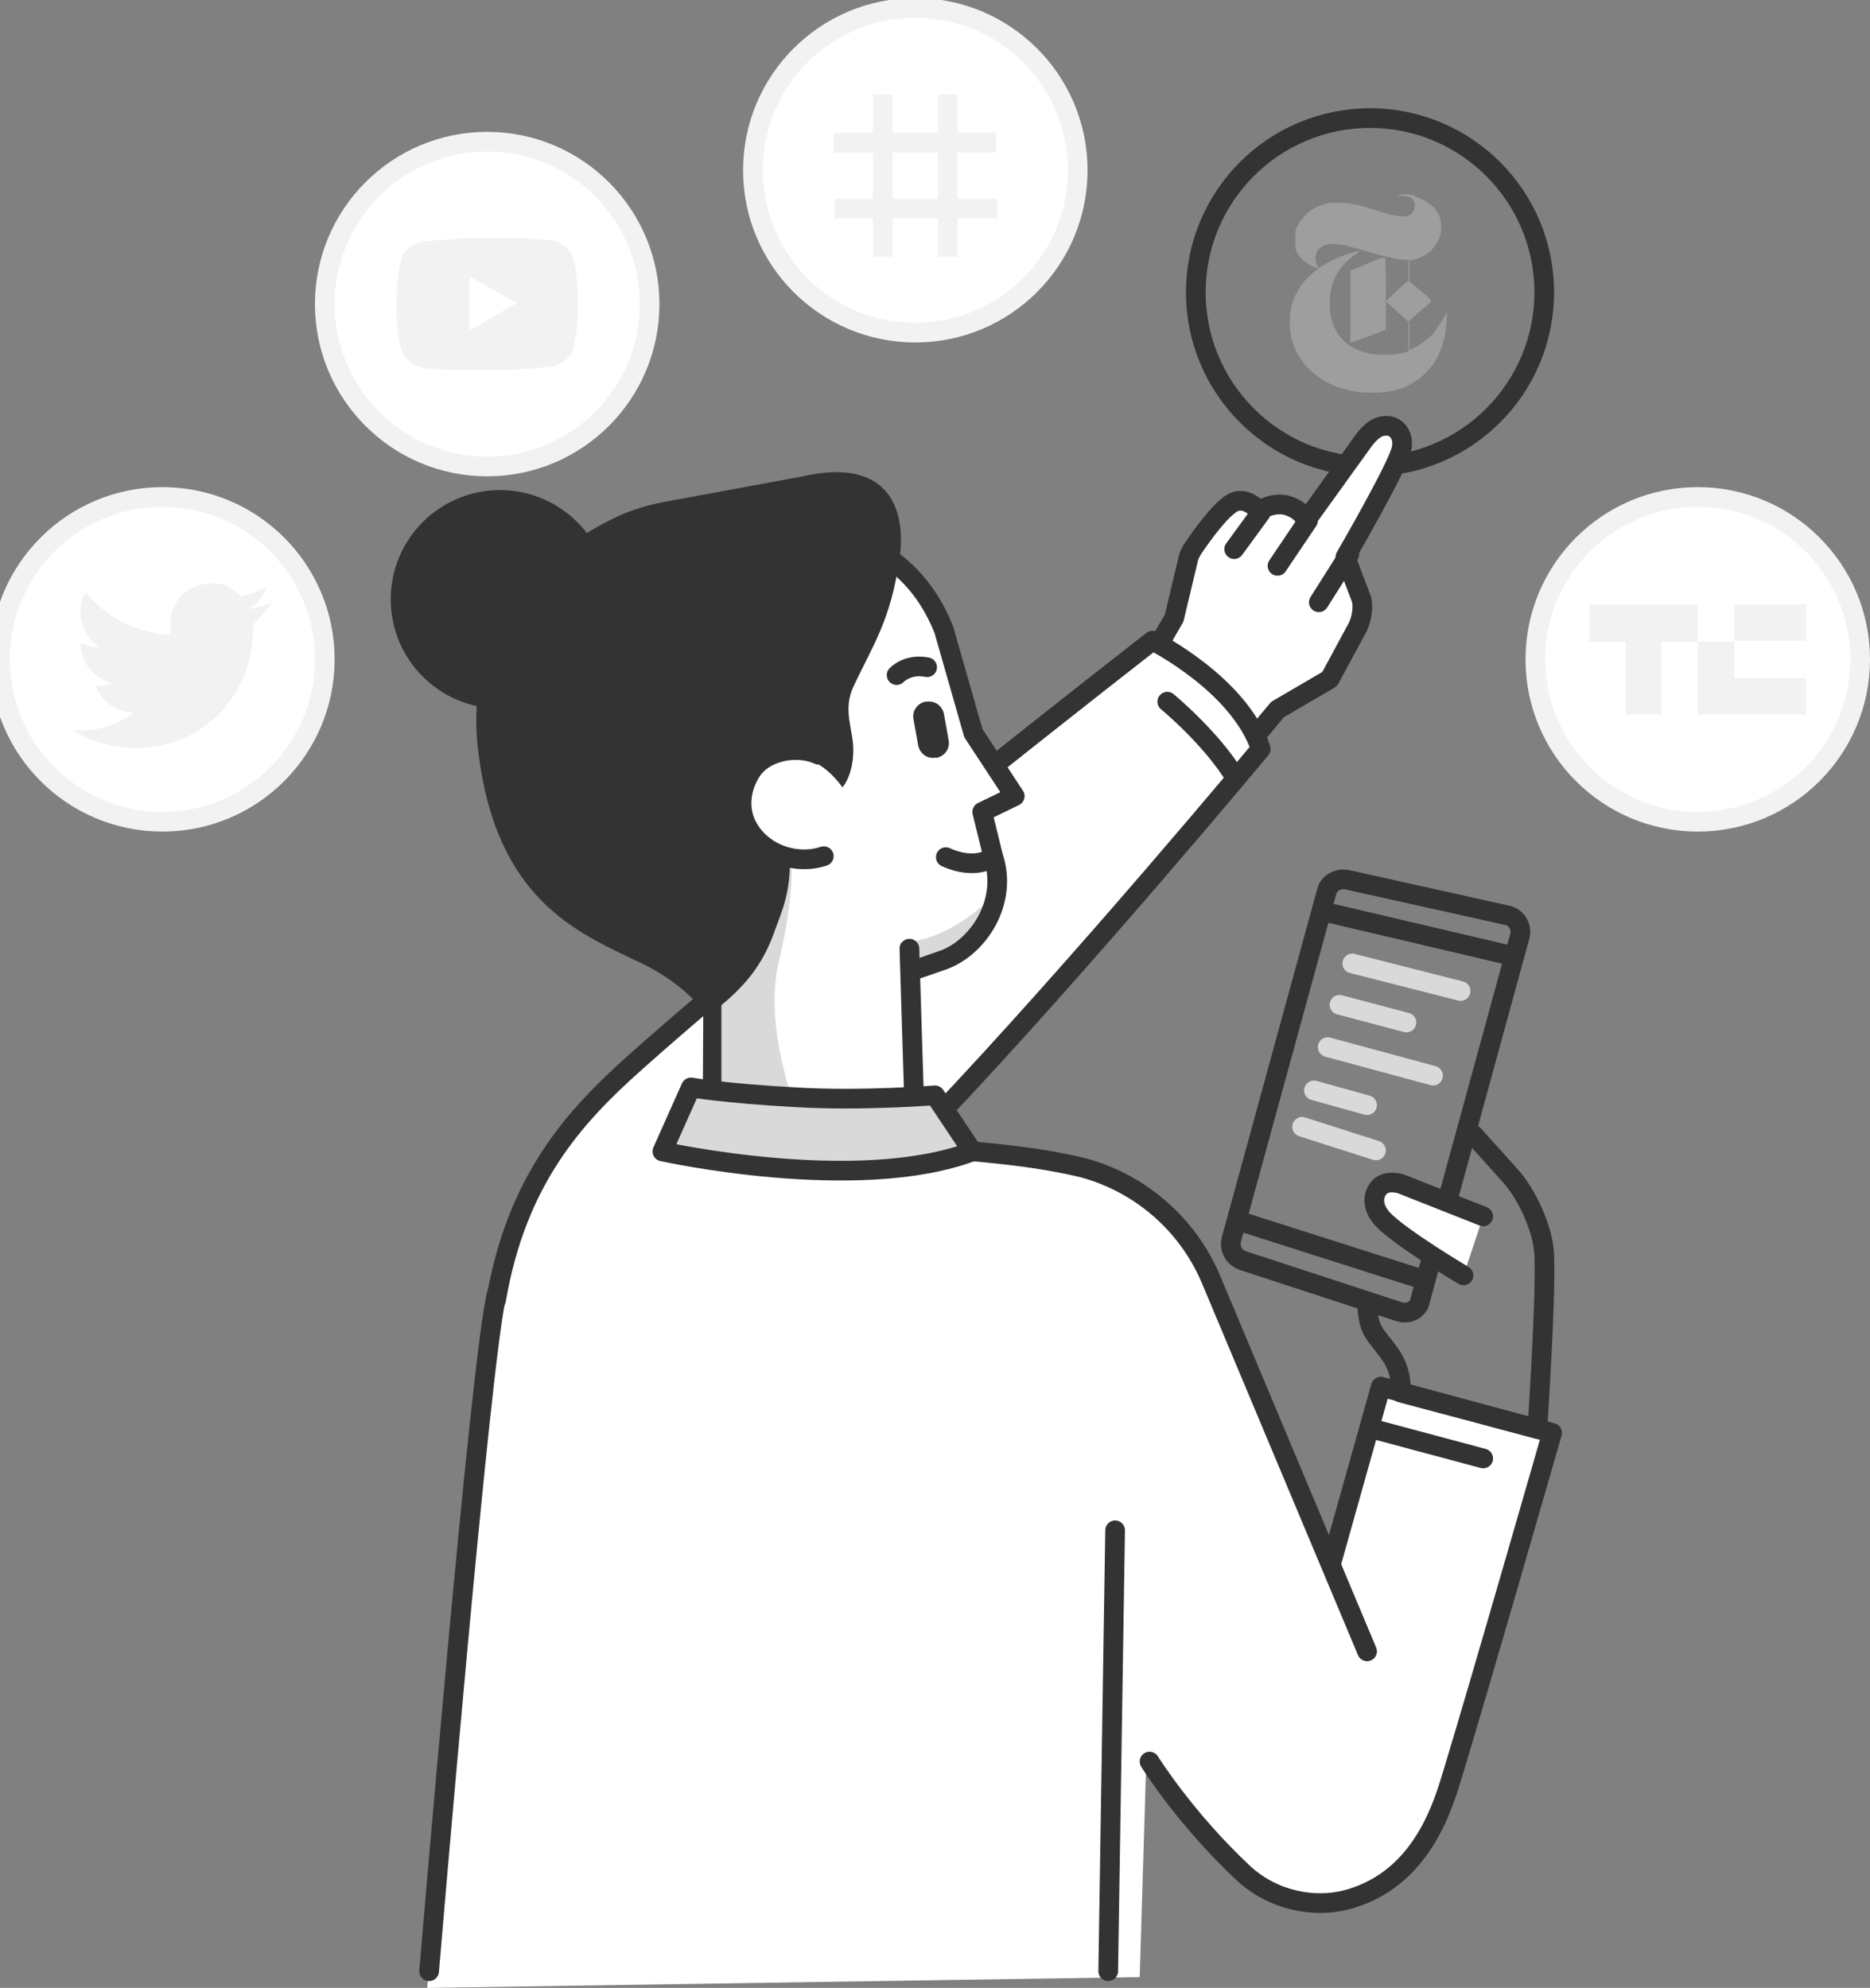
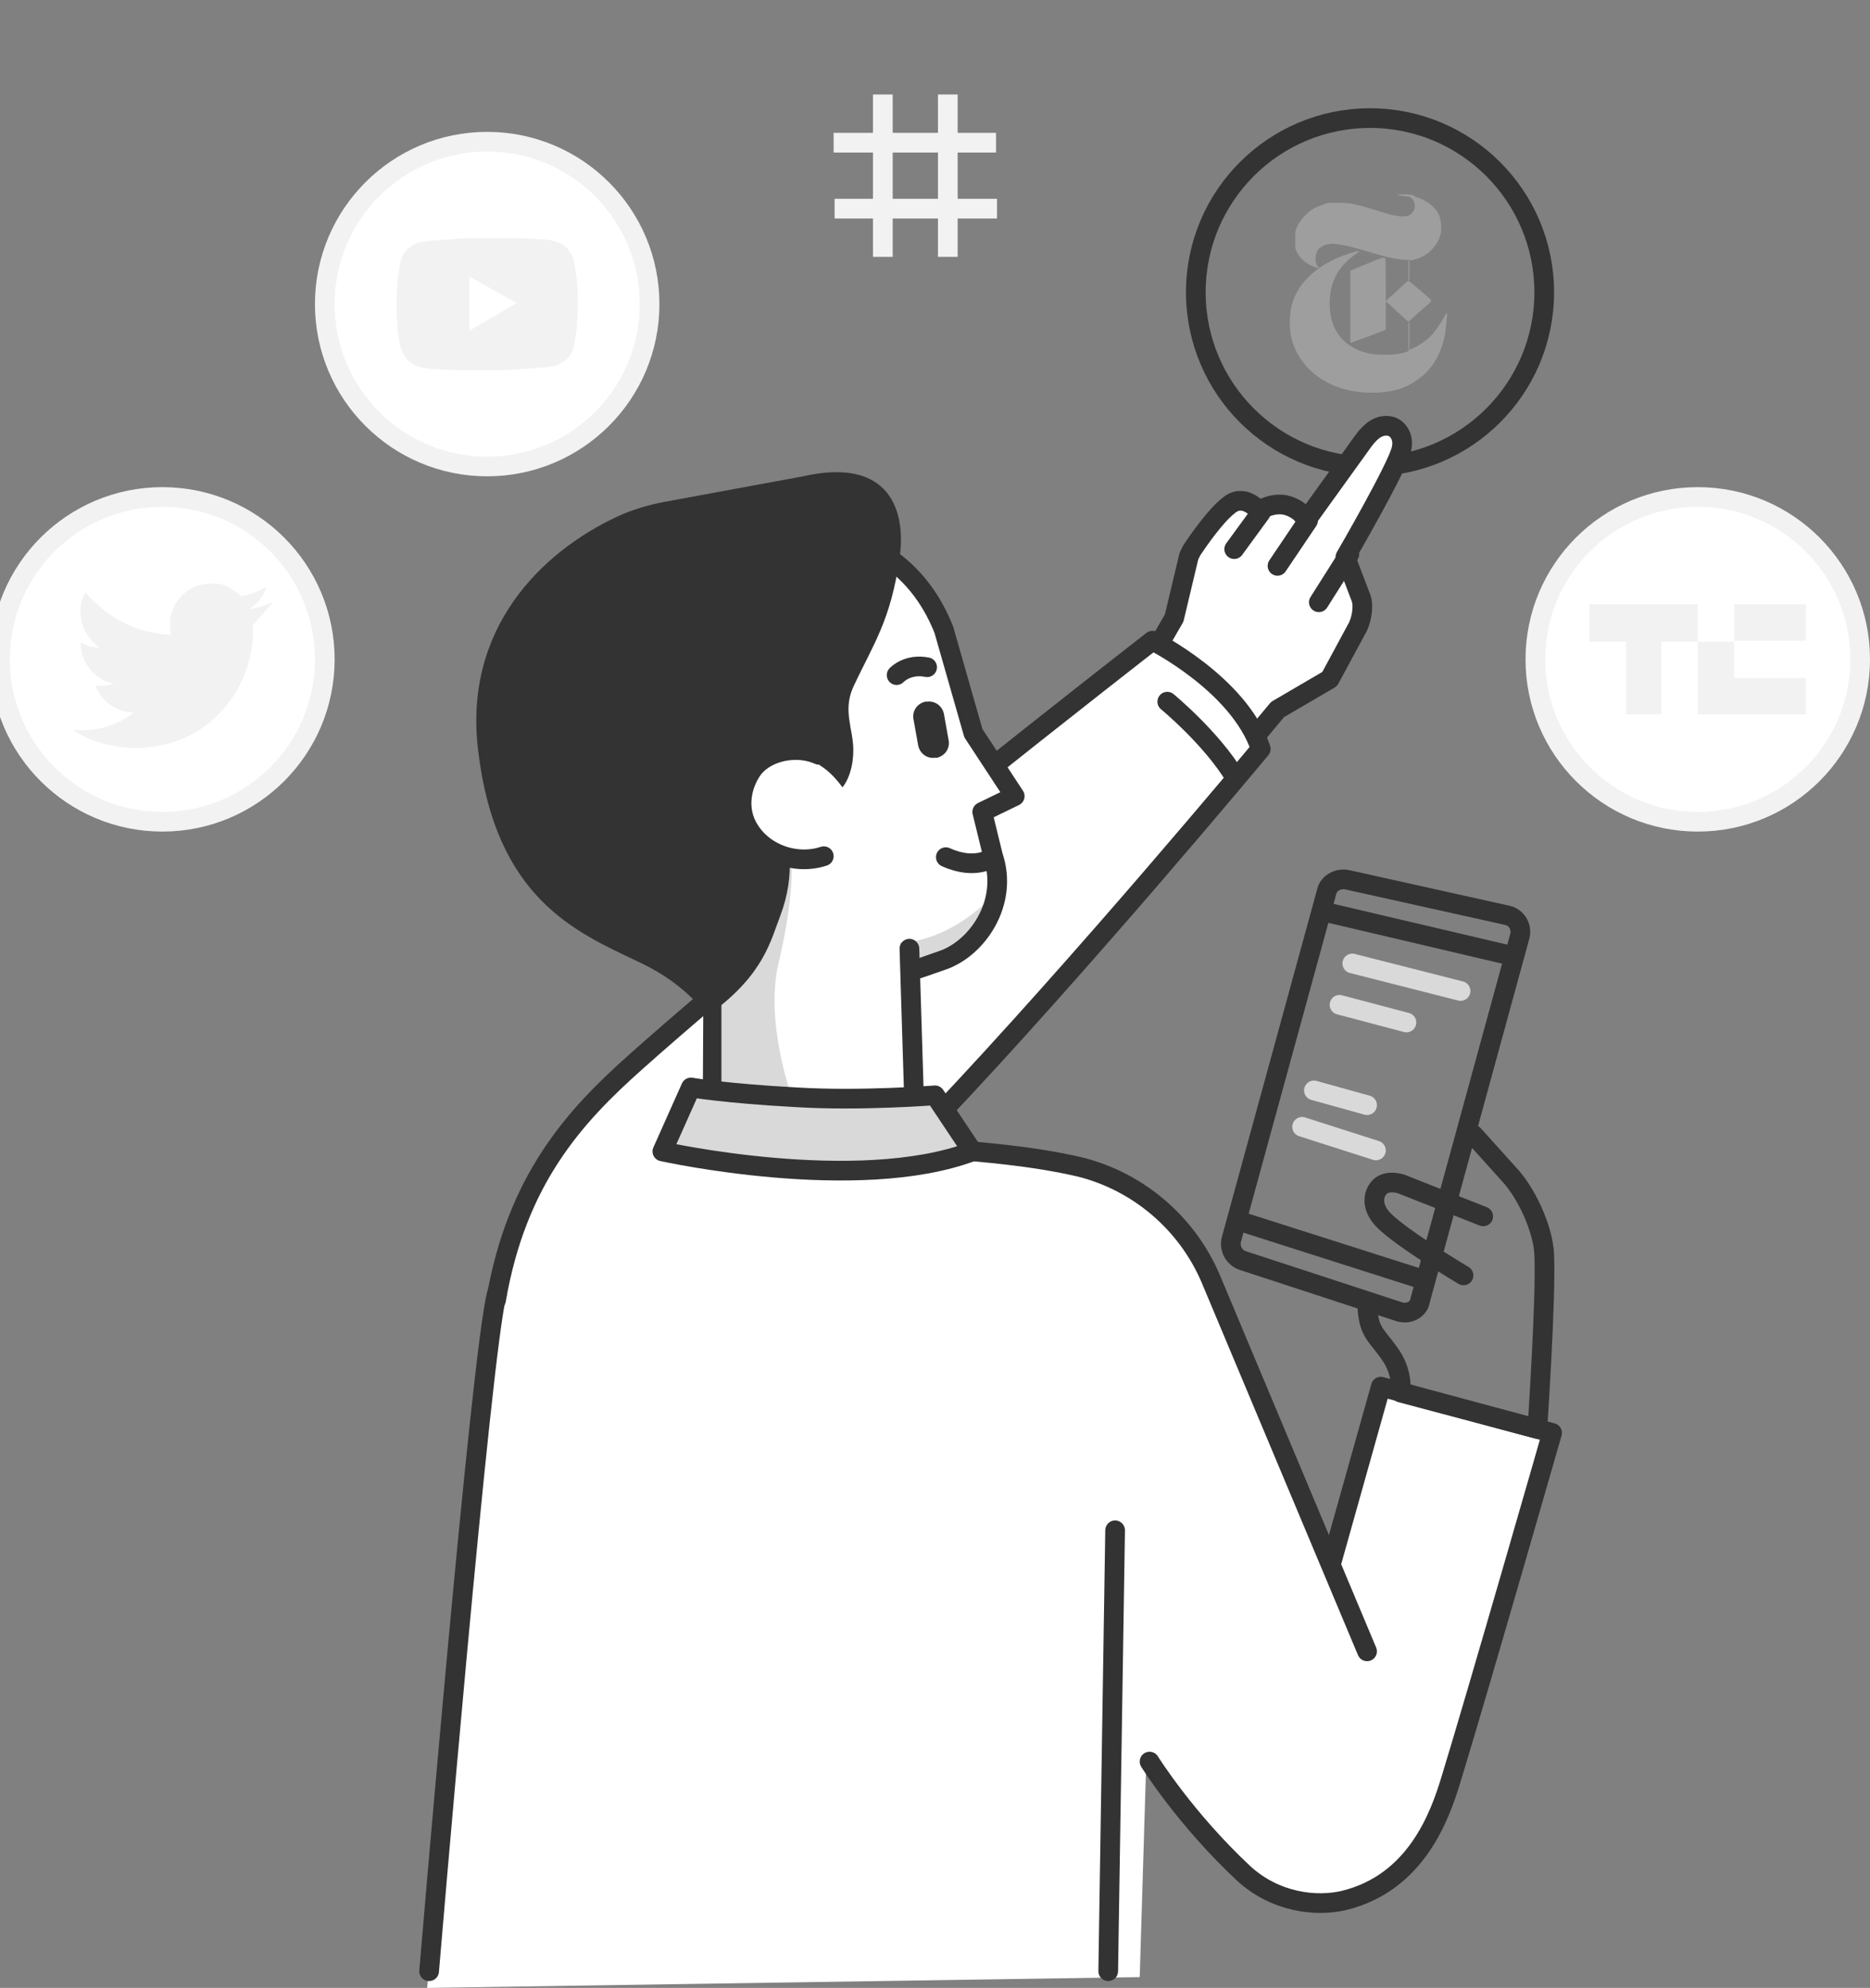
<svg xmlns="http://www.w3.org/2000/svg" width="190px" height="202px" viewBox="0 0 190 202" version="1.1">
  <rect x="0" y="0" width="190" height="202" fill="#808080" stroke="none" />
  <title>illustration-pointing-source</title>
  <desc>Created with Sketch.</desc>
  <g id="Page-1" stroke="none" stroke-width="1" fill="none" fill-rule="evenodd">
    <g id="Artboard">
      <g id="illustration-pointing-source">
        <path d="M115.8,200.9 L118,128.4 C118.1,123.6 114.9,119.3 110.2,118.1 C107.1,117.3 103.2,116.7 98.5,116.8 C94.8,116.9 88,118.4 82.1,118.6 C73.8,118.8 66.7,117.7 66.7,117.7 C66.7,117.7 61.3,119.6 61.3,119.7 C57.1,121.9 51.7,128.7 49.8,134.5 L43.4,202 L115.8,200.9 Z" id="Path" fill="#FFFFFF" fill-rule="nonzero" />
        <path d="M139.2,47.4 C148.975,47.4 156.9,39.475 156.9,29.7 C156.9,19.925 148.975,12 139.2,12 C129.425,12 121.5,19.925 121.5,29.7 C121.5,39.475 129.425,47.4 139.2,47.4 Z" id="Path" stroke="#333333" stroke-width="2" stroke-linecap="round" stroke-linejoin="round" />
        <path d="M142.1,19.8 C141.9,19.8 142,19.9 142.4,19.9 C142.7,19.9 143.1,20 143.2,20 C144,20.4 143.9,21.6 143.1,21.9 C142.5,22.1 141.8,22 139.9,21.4 C137.7,20.7 137.1,20.6 135.9,20.6 C135.1,20.6 134.9,20.6 134.4,20.8 C134.1,20.9 133.6,21.1 133.3,21.3 C132.7,21.7 132.1,22.4 131.8,23 C131.6,23.4 131.6,23.6 131.6,24.4 C131.6,25.2 131.6,25.3 131.8,25.7 C132.2,26.4 133,27 133.8,27.2 L134.1,27.3 L133.9,27.1 C133.6,26.7 133.6,26.1 133.8,25.6 C133.9,25.3 134.1,25.2 134.4,25 C135.2,24.6 136.1,24.7 139.1,25.6 C141.1,26.2 142.2,26.4 142.8,26.4 L143.2,26.4 L143.2,27.4 L143.2,28.4 L142.2,29.3 C141.7,29.8 141.1,30.3 141,30.4 L140.8,30.6 L142,31.7 L143.2,32.8 L143.2,34.2 C143.2,35 143.2,35.6 143.1,35.7 C143.1,35.7 142.8,35.8 142.4,35.9 C141.5,36.1 139.8,36.1 139,35.9 C136.5,35.3 135.1,33.5 135.1,30.9 C135.1,28.7 135.9,27.2 137.5,26 C137.8,25.8 138.1,25.6 138.1,25.5 C138.1,25.5 137.9,25.5 137.6,25.6 C134.1,26.6 131.8,28.6 131.2,31.2 C131,32.1 131,33.4 131.2,34.3 C131.9,37.2 134.4,39.3 137.8,39.8 C138.4,39.9 138.9,39.9 139.8,39.9 C141.7,39.8 142.7,39.5 144,38.6 C145.5,37.6 146.4,36 146.8,34.1 C146.9,33.4 147.1,31.8 147,31.8 C147,31.8 146.9,31.9 146.8,32.1 C146.6,32.5 146,33.4 145.6,33.9 C145.1,34.5 144.1,35.2 143.3,35.5 L143.1,35.6 L143.1,34.1 L143.1,32.7 L144.2,31.7 C144.8,31.2 145.4,30.7 145.4,30.6 C145.5,30.5 145.1,30.2 144.3,29.5 L143.1,28.5 L143.1,27.5 L143.1,26.5 L143.6,26.4 C145,26.1 146.1,25 146.4,23.7 C146.5,23.1 146.4,22.3 146.2,21.8 C145.8,21 144.9,20.3 143.8,20 C143.7,19.7 142.5,19.7 142.1,19.8 Z" id="Path" fill="#9E9E9E" fill-rule="nonzero" />
        <path d="M138.9,26.8 L137.2,27.5 L137.2,31.1 C137.2,33.1 137.2,34.7 137.2,34.8 C137.2,34.9 137.8,34.6 139,34.2 L140.8,33.5 L140.8,29.8 C140.8,26.9 140.8,26.2 140.7,26.2 C140.6,26.1 139.8,26.4 138.9,26.8 Z" id="Path" fill="#9E9E9E" fill-rule="nonzero" />
        <path d="M141.4,43.1 C140.3,42.9 139.6,43.3 138.9,44.2 L132.9,52.9 C132.9,52.9 132.6,51.9 131.1,51.4 C129.6,50.9 128.1,51.9 128.1,51.9 C128.1,51.9 126.6,50 125,51.4 C123.7,52.4 121.9,55 121.3,55.9 C121.2,56.1 121.1,56.3 121,56.5 L119.6,63.3 L118.3,65.5 L127.9,74.4 L128.4,74.8 L129.9,72 L135.2,68.9 L137.9,63.9 C138.4,63.1 138.7,61.6 138.4,60.7 L136.8,56.5 C136.8,56.5 142.2,47.2 142.5,45.5 C142.8,44.4 142.1,43.3 141.4,43.1 Z" id="Path" fill="#FFFFFF" fill-rule="nonzero" />
        <path d="M95,113.7 C110,97.9 125.1,79.9 125.1,79.9 C122.9,73.3 114.1,68.9 114.1,68.9 C114.1,68.9 82.2,92.2 64.7,107.9 C58.4,113.5 52.6,119.9 50.5,132.1" id="Path" fill="#FFFFFF" fill-rule="nonzero" />
        <path d="M95,113.7 C110,97.9 128.1,76.1 128.1,76.1 C125.9,69.5 117.2,64.8 117.2,64.8 C117.2,64.8 82.2,92.2 64.6,107.9 C58.3,113.5 52.5,119.9 50.4,132.1" id="Path" fill="#FFFFFF" fill-rule="nonzero" />
        <path d="M95,113.7 C110,97.9 128.1,76.1 128.1,76.1 C125.9,69.5 117.1,65.1 117.1,65.1 C117.1,65.1 82.2,92.2 64.6,107.9 C58.3,113.5 52.5,119.9 50.4,132.1" id="Path" stroke="#333333" stroke-width="2" stroke-linecap="round" stroke-linejoin="round" />
        <path d="M16.5,83.5 C25.613,83.5 33,76.113 33,67 C33,57.887 25.613,50.5 16.5,50.5 C7.387,50.5 0,57.887 0,67 C0,76.113 7.387,83.5 16.5,83.5 Z" id="Path" stroke="#F2F2F2" stroke-width="2" fill="#FFFFFF" fill-rule="nonzero" stroke-linecap="round" stroke-linejoin="round" />
        <path d="M27.7,61.2 C27,61.5 26.1,61.8 25.3,61.9 C26.2,61.4 26.8,60.5 27.1,59.6 C26.3,60.1 25.4,60.4 24.5,60.6 C24.1,60.2 23.6,59.9 23.1,59.6 C22.6,59.3 22,59.3 21.4,59.3 C19.1,59.3 17.2,61.2 17.3,63.5 C17.3,63.8 17.3,64.1 17.4,64.5 C13.9,64.4 10.8,62.7 8.7,60.2 C8.3,60.8 8.1,61.6 8.2,62.3 C8.2,63.7 9,65 10.1,65.8 C9.4,65.8 8.8,65.6 8.2,65.3 L8.2,65.4 C8.2,67.4 9.7,69.1 11.6,69.5 C11.2,69.6 10.9,69.6 10.5,69.7 C10.2,69.7 10,69.7 9.7,69.6 C10.2,71.2 11.8,72.4 13.6,72.4 C12.2,73.5 10.4,74.2 8.4,74.2 C8,74.2 7.7,74.2 7.4,74.2 C9.3,75.4 11.5,76 13.9,76 C21.6,75.9 25.8,69.5 25.7,64 C25.7,63.8 25.7,63.6 25.7,63.5 C26.4,62.7 27.1,62 27.7,61.2 Z" id="Path" fill="#F2F2F2" fill-rule="nonzero" />
        <path d="M49.5,47.4 C58.613,47.4 66,40.013 66,30.9 C66,21.787 58.613,14.4 49.5,14.4 C40.387,14.4 33,21.787 33,30.9 C33,40.013 40.387,47.4 49.5,47.4 Z" id="Path" stroke="#F2F2F2" stroke-width="2" fill="#FFFFFF" fill-rule="nonzero" stroke-linecap="round" stroke-linejoin="round" />
        <path d="M58.7,30.8 C58.7,30.8 58.7,30.7 58.7,30.6 C58.7,30.4 58.7,30.2 58.7,30 C58.7,29.4 58.6,28.9 58.6,28.3 C58.5,27.6 58.4,26.9 58.3,26.5 C58.2,26 57.9,25.6 57.6,25.2 C57.2,24.8 56.8,24.6 56.3,24.5 C55.7,24.3 54.6,24.3 53,24.2 C52.2,24.2 51.4,24.2 50.6,24.2 C50.3,24.2 50,24.2 49.8,24.2 L49.2,24.2 C49,24.2 48.7,24.2 48.4,24.2 C47.6,24.2 46.8,24.2 46,24.3 C44.4,24.4 43.3,24.5 42.7,24.6 C42.2,24.7 41.8,25 41.4,25.3 C41,25.7 40.8,26.1 40.7,26.6 C40.6,27.1 40.5,27.7 40.4,28.4 C40.4,28.9 40.3,29.5 40.3,30.1 C40.3,30.3 40.3,30.5 40.3,30.7 C40.3,30.8 40.3,30.8 40.3,30.9 L40.3,31 C40.3,31 40.3,31.1 40.3,31.2 C40.3,31.4 40.3,31.6 40.3,31.8 C40.3,32.4 40.4,32.9 40.4,33.5 C40.5,34.2 40.6,34.9 40.7,35.3 C41,36.3 41.7,37.1 42.7,37.3 C43.3,37.5 44.4,37.5 46,37.6 C46.8,37.6 47.6,37.6 48.4,37.6 C48.7,37.6 49,37.6 49.2,37.6 L49.8,37.6 C50,37.6 50.3,37.6 50.6,37.6 C51.4,37.6 52.2,37.6 53,37.5 C54.6,37.4 55.7,37.3 56.3,37.2 C57.3,36.9 58.1,36.2 58.3,35.2 C58.4,34.7 58.5,34.1 58.6,33.4 C58.6,32.9 58.7,32.3 58.7,31.7 C58.7,31.5 58.7,31.3 58.7,31.1 C58.7,31 58.7,31 58.7,30.9 L58.7,30.8 Z M47.7,33.6 L47.7,28.1 L52.5,30.8 L47.7,33.6 Z" id="Shape" fill="#F2F2F2" fill-rule="nonzero" />
        <path d="M113,175.6 L124.7,189.5 C124,189.5 128.1,193.7 134.2,193.3 C147,192.5 147.2,181.1 147.2,181.1 L157.6,145.5 L140.7,140.9 L135.1,159 C135.1,159 124.8,128 115.4,121.1 C108.7,116.2 97.1,116.7 97.1,116.7" id="Path" fill="#FFFFFF" fill-rule="nonzero" />
        <path d="M135.3,158.7 L140.3,140.9 L157.7,145.6 C157.7,145.6 150.1,172.1 147.4,180.9 C146.3,184.5 143.9,191.3 136.6,193.1 C133.7,193.8 129.6,193.3 126.4,190.4 C120.4,184.8 116.8,179 116.8,179" id="Path" stroke="#333333" stroke-width="2" stroke-linecap="round" stroke-linejoin="round" />
-         <path d="M93,33.8 C102.113,33.8 109.5,26.413 109.5,17.3 C109.5,8.187 102.113,0.8 93,0.8 C83.887,0.8 76.5,8.187 76.5,17.3 C76.5,26.413 83.887,33.8 93,33.8 Z" id="Path" stroke="#F2F2F2" stroke-width="2" fill="#FFFFFF" fill-rule="nonzero" stroke-linecap="round" stroke-linejoin="round" />
        <line x1="89.7" y1="9.6" x2="89.7" y2="26.1" id="Path" stroke="#F2F2F2" stroke-width="2" stroke-linejoin="round" />
        <line x1="96.3" y1="9.6" x2="96.3" y2="26.1" id="Path" stroke="#F2F2F2" stroke-width="2" stroke-linejoin="round" />
        <line x1="101.2" y1="14.5" x2="84.7" y2="14.5" id="Path" stroke="#F2F2F2" stroke-width="2" stroke-linejoin="round" />
        <line x1="101.3" y1="21.2" x2="84.8" y2="21.2" id="Path" stroke="#F2F2F2" stroke-width="2" stroke-linejoin="round" />
        <path d="M172.5,83.5 C181.613,83.5 189,76.113 189,67 C189,57.887 181.613,50.5 172.5,50.5 C163.387,50.5 156,57.887 156,67 C156,76.113 163.387,83.5 172.5,83.5 Z" id="Path" stroke="#F2F2F2" stroke-width="2" fill="#FFFFFF" fill-rule="nonzero" stroke-linecap="round" stroke-linejoin="round" />
        <polygon id="Path" fill="#F2F2F2" fill-rule="nonzero" points="183.5 61.4 176.2 61.4 176.2 65.1 183.5 65.1" />
        <polygon id="Path" fill="#F2F2F2" fill-rule="nonzero" points="161.5 61.4 161.5 65.2 165.2 65.2 165.2 72.6 168.8 72.6 168.8 65.2 172.5 65.2 172.5 61.4" />
        <polygon id="Path" fill="#F2F2F2" fill-rule="nonzero" points="172.5 72.6 176.2 72.6 183.5 72.6 183.5 68.9 176.2 68.9 176.2 65.2 172.5 65.2" />
        <path d="M99.6,83.1 L100.9,87.1 C102.5,91.8 99.5,97.2 95.9,98.4 C93,99.4 89.6,100.5 86.5,101.5 C75.9,105 63.8,99.6 60.3,89 L56.3,80.4 C52.4,68.4 56,60.2 69.6,55.6 C80.6,51.9 91.1,53.6 95.4,64.2 C95.4,64.2 99.6,75 99,75 L103.1,81 L99.6,83.1 Z" id="Path" fill="#FFFFFF" fill-rule="nonzero" />
        <path d="M100.9,91 C100.9,91 96.8,95.6 91.4,95.8 L92.2,99.6 C92.2,99.6 101.5,98 100.9,91 Z" id="Path" fill="#D9D9D9" fill-rule="nonzero" />
        <polyline id="Path" fill="#FFFFFF" fill-rule="nonzero" points="72.5 94.8 72.4 112.8 92.9 112.6 92.4 96.4" />
        <polyline id="Path" stroke="#333333" stroke-width="2" stroke-linecap="round" stroke-linejoin="round" points="72.5 94.8 72.4 112.8 92.9 112.6 92.4 96.4" />
        <path d="M80.4,87.5 C80.4,87.5 80.8,90.7 79.1,97.9 C77.7,103.8 80.4,111.3 80.4,111.3 L73.3,111.6 L73.3,94.9 L80.4,87.5 Z" id="Path" fill="#D9D9D9" fill-rule="nonzero" />
        <path d="M48.6,76.4 C47,63.9 55,56.1 62.7,52.5 C64.2,51.8 65.9,51.3 67.5,51 L81.6,48.4 C90.4,46.4 92.1,51.9 91.4,56.7 C90.5,63.1 88.7,65.5 86.7,69.8 C85.6,72.2 86.7,74.1 86.7,76.2 C86.7,78.8 85.6,80 85.6,80 C81.2,74 76.9,79 76.9,79 C76.9,79 82.4,84.7 79.3,93 C78.3,95.6 77.6,99 72.3,102.9 C71.5,103.5 70.6,100.4 64.8,97.7 C58.5,94.7 50.4,91.3 48.6,76.4 Z" id="Path" fill="#333333" fill-rule="nonzero" />
-         <path d="M50.8,72 C56.931,72 61.9,67.03 61.9,60.9 C61.9,54.77 56.931,49.8 50.8,49.8 C44.67,49.8 39.7,54.77 39.7,60.9 C39.7,67.03 44.67,72 50.8,72 Z" id="Path" fill="#333333" fill-rule="nonzero" />
        <path d="M91.1,68.6 C91.1,68.6 92.2,67.4 94.2,67.8" id="Path" stroke="#333333" stroke-width="2" stroke-linecap="round" stroke-linejoin="round" />
        <path d="M83.7,87 C80.7,88 77,86.6 75.7,83.5 C74.8,81.2 75.8,79 76.6,78 C78,76.3 81,75.7 83.2,76.7" id="Path" fill="#FFFFFF" fill-rule="nonzero" />
        <path d="M83.7,87 C80.7,88 77,86.6 75.7,83.5 C74.8,81.2 75.8,79 76.6,78 C78,76.3 81,75.7 83.2,76.7" id="Path" stroke="#333333" stroke-width="2" stroke-linecap="round" stroke-linejoin="round" />
        <path d="M95,77 L95.2,77 C96,76.8 96.5,76.1 96.4,75.3 L95.9,72.5 C95.7,71.7 95,71.2 94.2,71.3 L94,71.3 C93.2,71.5 92.7,72.2 92.8,73 L93.3,75.8 C93.5,76.6 94.2,77.1 95,77 Z" id="Path" fill="#333333" fill-rule="nonzero" />
        <path d="M100.9,87.1 C100.9,87.1 99.2,88.5 96.1,87.1 L100.9,87.1 Z" id="Path" fill="#FFFFFF" fill-rule="nonzero" />
        <path d="M100.9,87.1 C100.9,87.1 99.2,88.5 96.1,87.1" id="Path" stroke="#333333" stroke-width="2" stroke-linecap="round" stroke-linejoin="round" />
        <path d="M69.6,55.6 C80.6,51.9 91.7,53.4 95.9,64 L98.9,74.5 L103.1,80.9 L99.8,82.5 L100.9,87 C102.5,91.7 99.3,96.4 95.7,97.6 C92.8,98.6 95.5,97.7 92.5,98.7" id="Path" stroke="#333333" stroke-width="2" stroke-linecap="round" stroke-linejoin="round" />
        <line x1="112.6" y1="200.3" x2="113.3" y2="155.5" id="Path" stroke="#333333" stroke-width="2" stroke-linecap="round" stroke-linejoin="round" />
        <path d="M138.9,167.8 L123,129.9 C120.6,124.3 115.7,120.1 109.8,118.6 C104.7,117.4 99.6,117.1 96.9,116.8" id="Path" stroke="#333333" stroke-width="2" stroke-linecap="round" stroke-linejoin="round" />
        <path d="M70.2,110.5 L67.3,117 C67.3,117 87.1,121.4 98.8,117 L95,111.3 C95,111.3 87.5,111.9 80.9,111.5 C73.6,111.1 70.2,110.5 70.2,110.5 Z" id="Path" stroke="#333333" stroke-width="2" fill="#D9D9D9" fill-rule="nonzero" stroke-linecap="round" stroke-linejoin="round" />
        <path d="M50.5,131.4 C48.9,137.1 43.6,200.3 43.6,200.3" id="Path" stroke="#333333" stroke-width="2" stroke-linecap="round" stroke-linejoin="round" />
        <path d="M142.2,133.3 L126.3,128.1 C125.4,127.8 124.9,126.9 125.1,126 L134.8,90.6 C135,89.7 136,89.2 136.9,89.4 L153.1,93 C154.1,93.2 154.7,94.2 154.4,95.2 L144.3,132.1 C144.2,133 143.2,133.6 142.2,133.3 Z" id="Path" stroke="#333333" stroke-width="2" stroke-linecap="round" stroke-linejoin="round" />
        <path d="M149.7,115.3 L153.3,119.3 C155.1,121.2 156.8,124.9 156.9,127.5 C157.1,131.9 156.2,145.2 156.2,145.2 L142.3,141.5 C142.3,141.5 142.6,139.6 141.3,137.7 C139.8,135.5 139,135.5 138.9,132.3" id="Path" stroke="#333333" stroke-width="2" stroke-linecap="round" stroke-linejoin="round" />
-         <path d="M150.7,123.6 L142.6,120.4 C142.2,120.2 140.9,119.9 140.2,120.6 C139.5,121.3 139.3,122.6 140.5,123.9 C142.3,125.8 148.7,129.6 148.7,129.6" id="Path" fill="#FFFFFF" fill-rule="nonzero" />
        <path d="M150.7,123.6 L142.6,120.4 C142.2,120.2 140.9,119.9 140.2,120.6 C139.5,121.3 139.3,122.6 140.5,123.9 C142.3,125.8 148.7,129.6 148.7,129.6" id="Path" stroke="#333333" stroke-width="2" stroke-linecap="round" stroke-linejoin="round" />
        <line x1="135.2" y1="92.8" x2="153.5" y2="97.1" id="Path" stroke="#333333" stroke-width="2" stroke-linecap="round" stroke-linejoin="round" />
        <line x1="126" y1="124.1" x2="144.5" y2="130" id="Path" stroke="#333333" stroke-width="2" stroke-linecap="round" stroke-linejoin="round" />
        <line x1="148.4" y1="100.7" x2="137.4" y2="97.9" id="Path" stroke="#D9D9D9" stroke-width="2" stroke-linecap="round" stroke-linejoin="round" />
        <line x1="138.9" y1="112.3" x2="133.5" y2="110.8" id="Path" stroke="#D9D9D9" stroke-width="2" stroke-linecap="round" stroke-linejoin="round" />
-         <line x1="145.6" y1="109.3" x2="134.9" y2="106.4" id="Path" stroke="#D9D9D9" stroke-width="2" stroke-linecap="round" stroke-linejoin="round" />
        <line x1="142.9" y1="103.9" x2="136.1" y2="102.1" id="Path" stroke="#D9D9D9" stroke-width="2" stroke-linecap="round" stroke-linejoin="round" />
        <line x1="139.8" y1="116.9" x2="132.3" y2="114.5" id="Path" stroke="#D9D9D9" stroke-width="2" stroke-linecap="round" stroke-linejoin="round" />
        <path d="M127.8,74.5 L129.8,72.1 L135.1,69 L137.8,64 C138.3,63.2 138.6,61.7 138.3,60.8 L136.7,56.6 C136.7,56.6 142.1,47.3 142.4,45.6 C142.7,44.3 141.9,43.4 141.2,43.3 C140.1,43.1 139.3,43.8 138.6,44.7 L132.7,52.9 C132.7,52.9 132.4,51.9 130.9,51.4 C129.4,50.9 127.9,51.9 127.9,51.9 C127.9,51.9 126.4,50 124.8,51.4 C123.5,52.4 121.7,55 121.1,55.9 C121,56.1 120.9,56.3 120.8,56.5 L119.3,62.8 L117.8,65.4" id="Path" stroke="#333333" stroke-width="2" stroke-linecap="round" stroke-linejoin="round" />
        <line x1="125.4" y1="55.8" x2="128.1" y2="52.1" id="Path" stroke="#333333" stroke-width="2" stroke-linecap="round" stroke-linejoin="round" />
        <line x1="129.8" y1="57.5" x2="132.9" y2="52.9" id="Path" stroke="#333333" stroke-width="2" stroke-linecap="round" stroke-linejoin="round" />
        <line x1="134" y1="61.2" x2="137.1" y2="56.3" id="Path" stroke="#333333" stroke-width="2" stroke-linecap="round" stroke-linejoin="round" />
-         <line x1="139.5" y1="145.2" x2="150.7" y2="148.2" id="Path" stroke="#333333" stroke-width="2" stroke-linecap="round" stroke-linejoin="round" />
        <path d="M118.6,71.3 C118.6,71.3 123.1,75 125.5,79" id="Path" stroke="#333333" stroke-width="2" stroke-linecap="round" stroke-linejoin="round" />
      </g>
    </g>
  </g>
</svg>